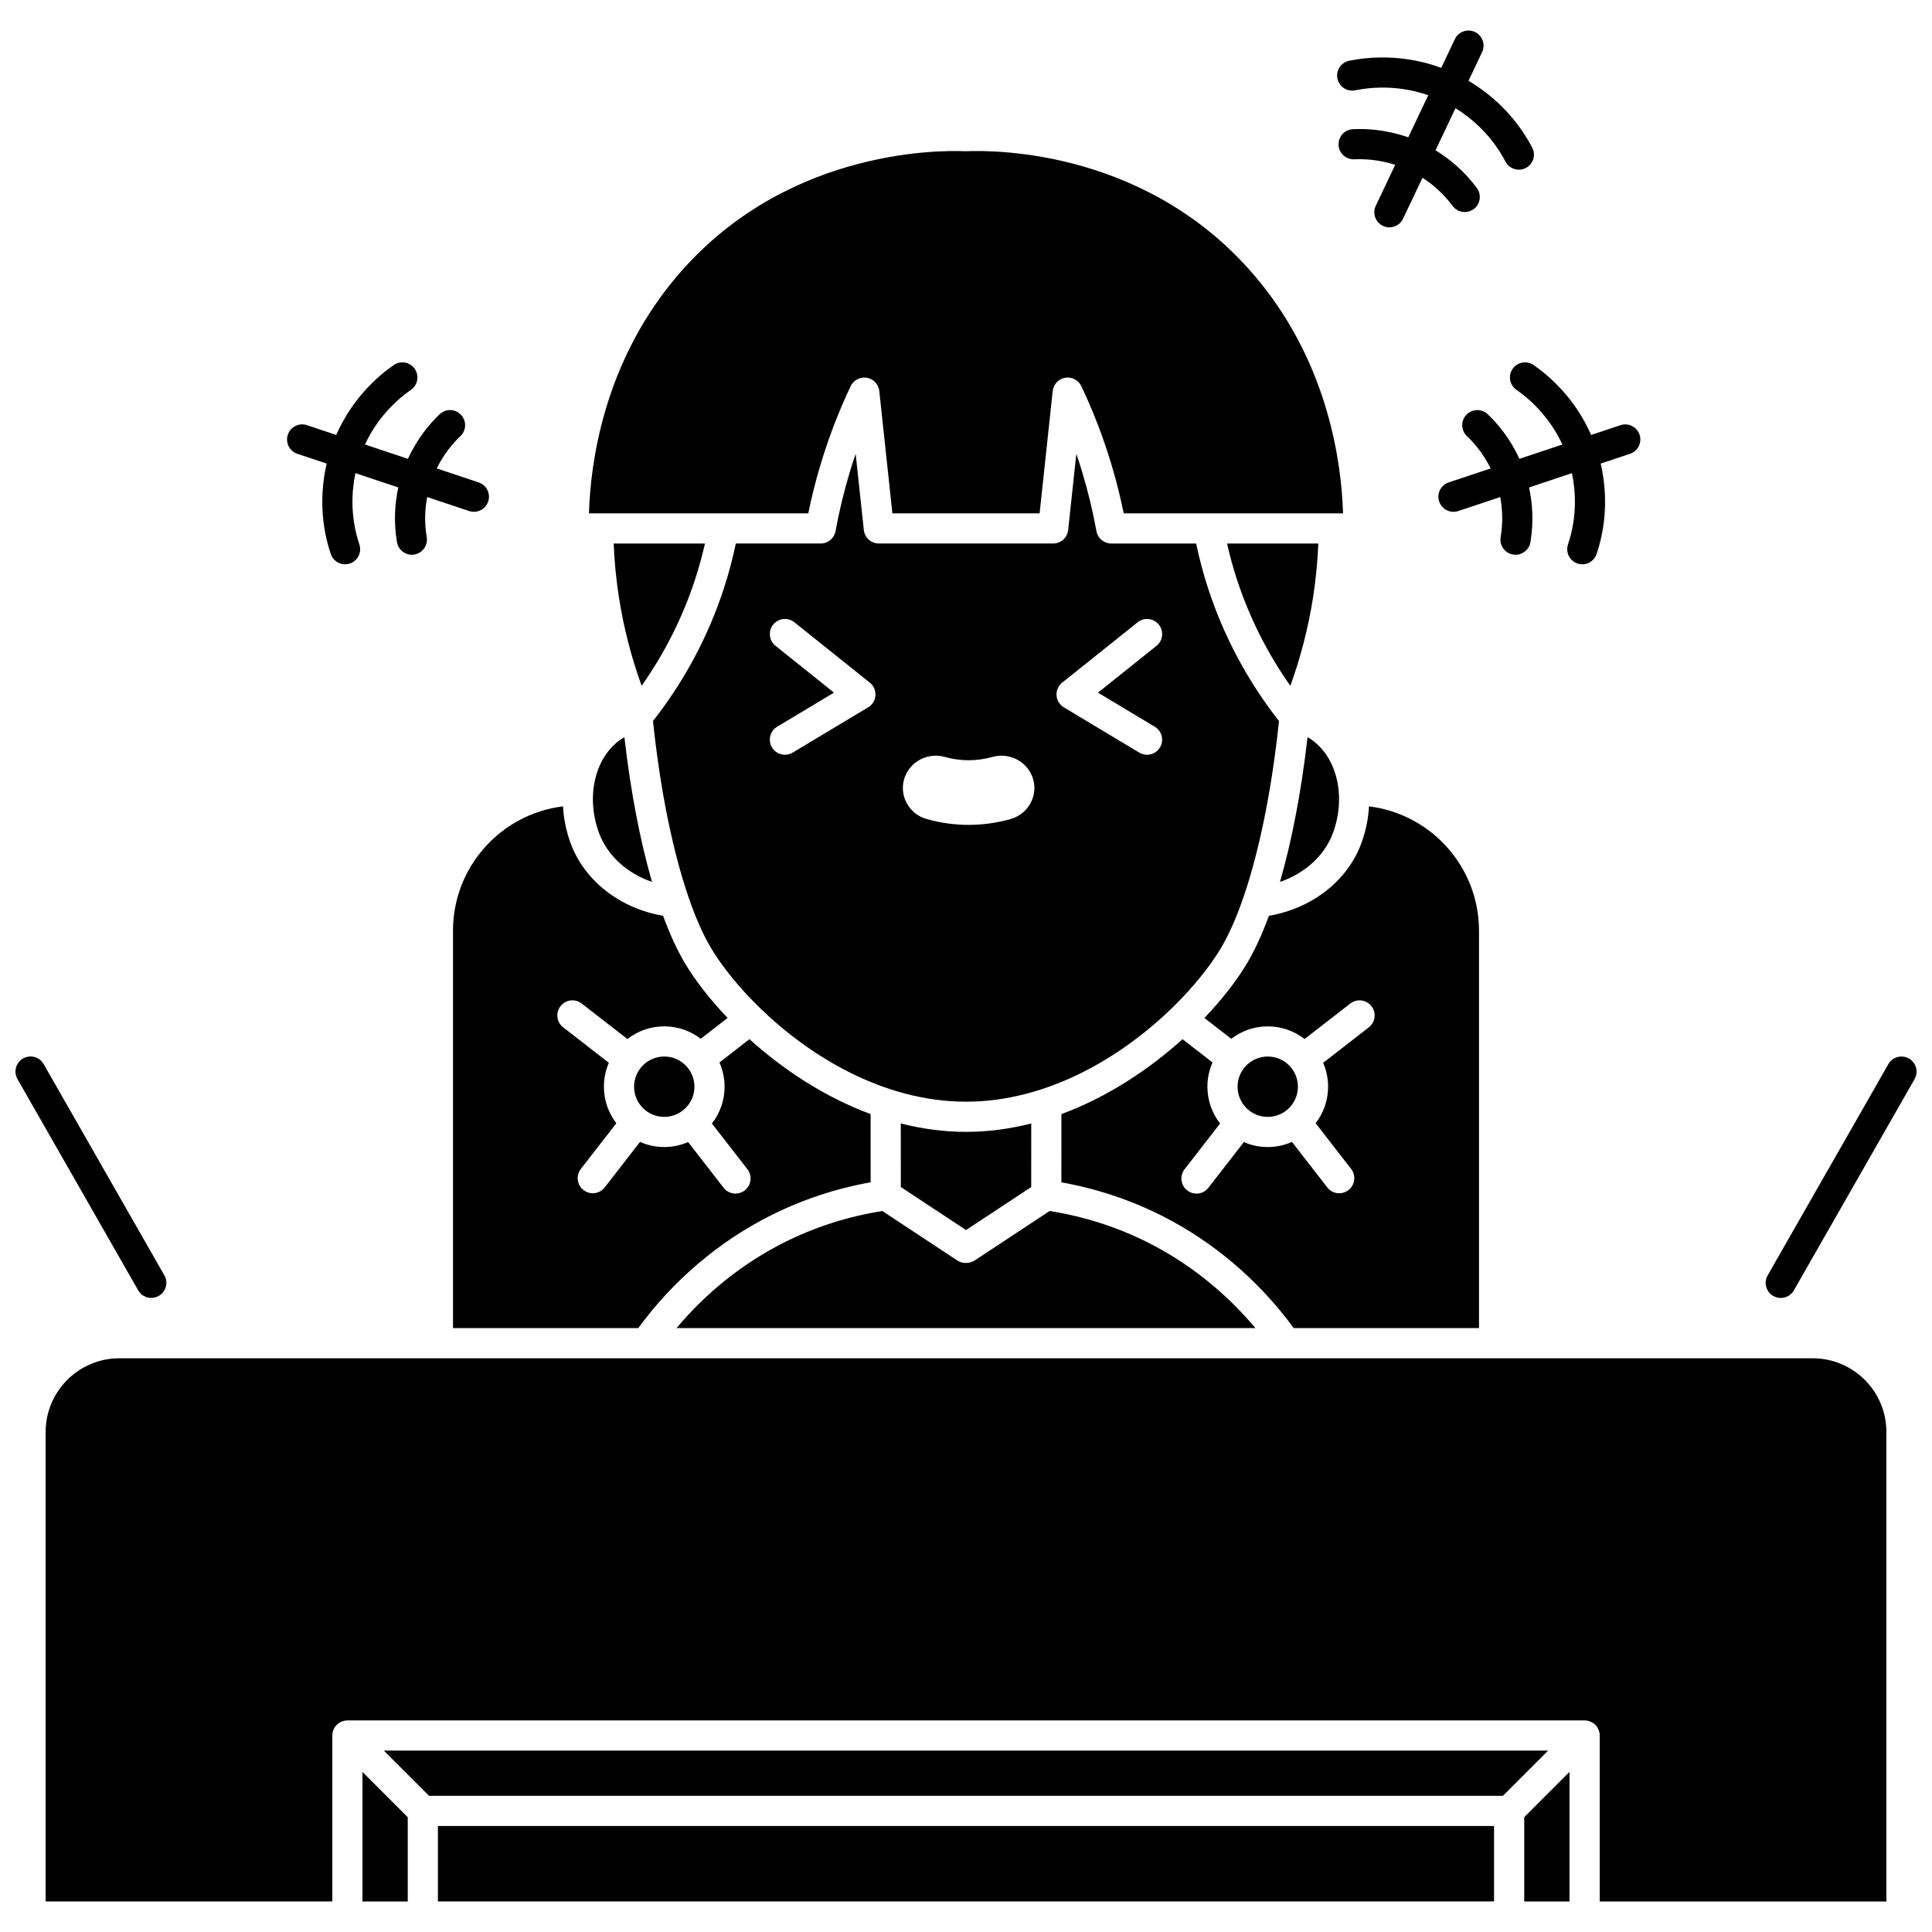
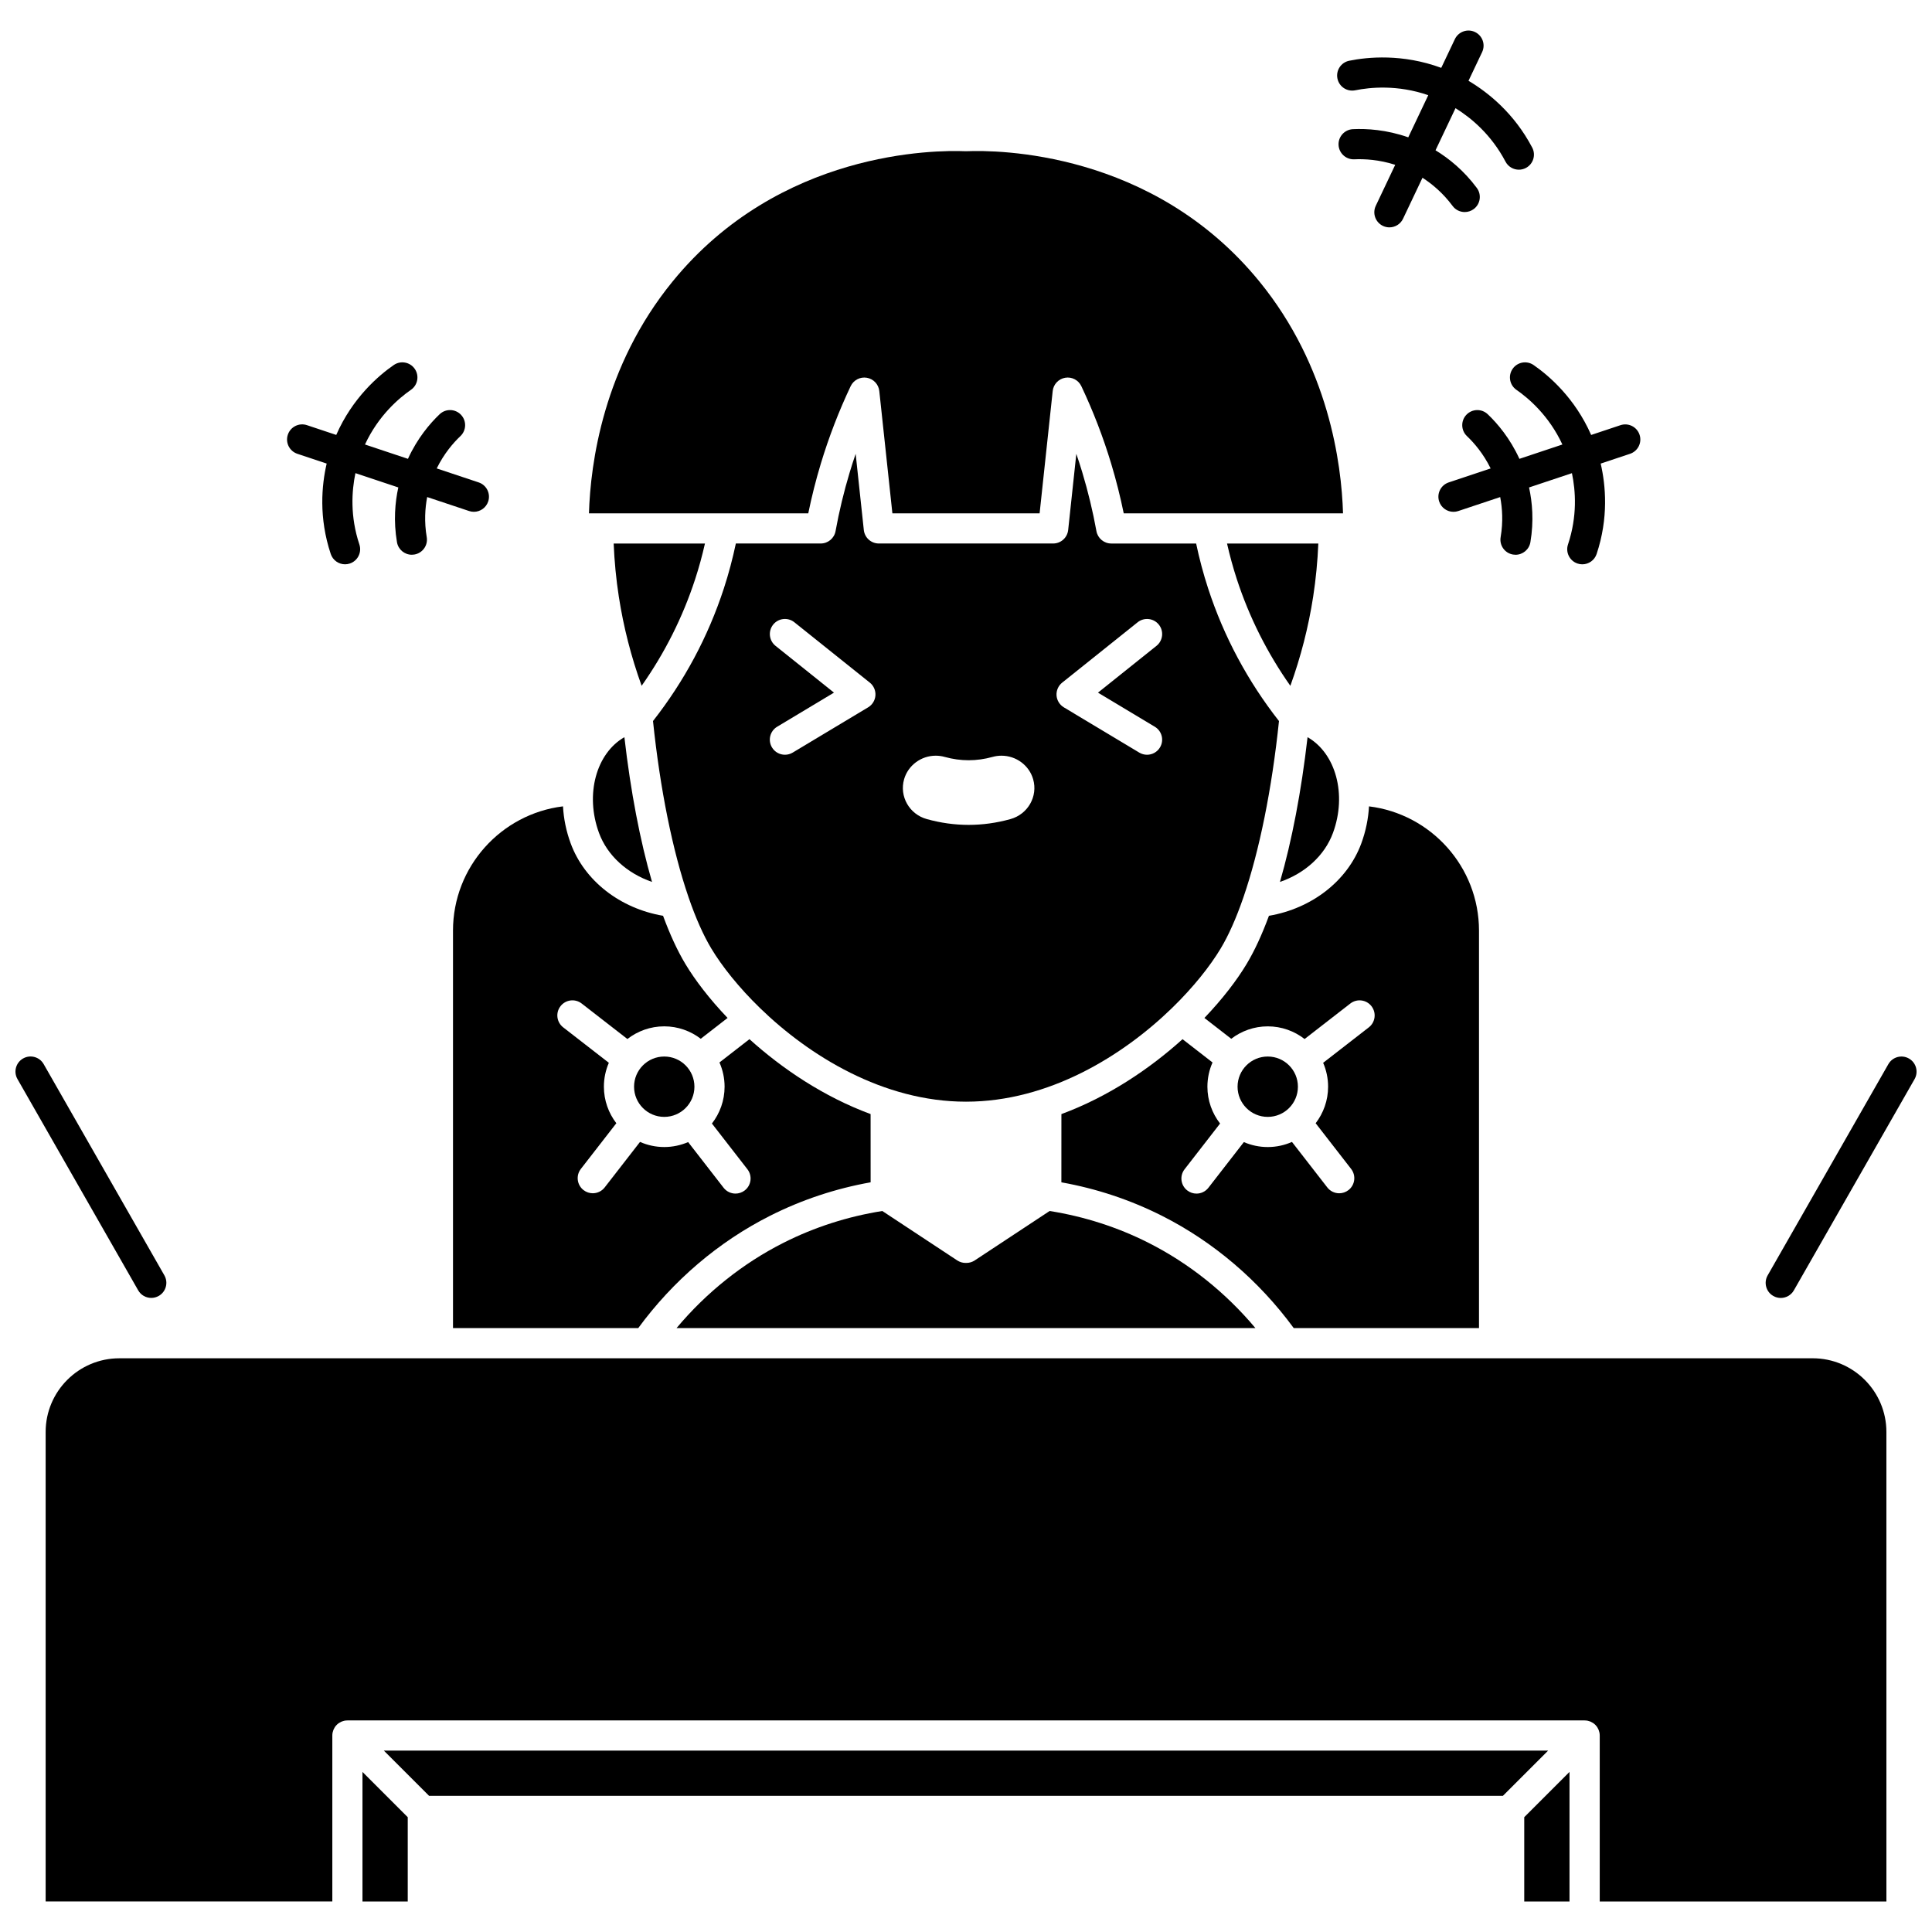
<svg xmlns="http://www.w3.org/2000/svg" width="800px" height="800px" version="1.1" viewBox="144 144 512 512">
  <defs>
    <clipPath id="b">
      <path d="m611 423h40.902v65h-40.902z" />
    </clipPath>
    <clipPath id="a">
      <path d="m148.09 423h40.906v65h-40.906z" />
    </clipPath>
  </defs>
  <g clip-path="url(#b)">
    <path d="m649.89 424.52c-1.918-1.094-4.359-0.43-5.453 1.488l-31.988 55.98c-1.098 1.918-0.43 4.359 1.488 5.457 0.625 0.355 1.309 0.527 1.98 0.527 1.387 0 2.738-0.723 3.477-2.016l31.988-55.98c1.094-1.918 0.426-4.359-1.492-5.457z" />
  </g>
  <path d="m483.2 377.72c6.609-2.269 11.844-6.981 14.051-12.988 3.758-10.223 0.723-21.105-6.734-25.371-1.652 14.418-4.164 27.48-7.316 38.359z" />
  <path d="m323.29 495.96h153.41c-7.91-9.441-17.605-17.188-28.398-22.633-8.191-4.133-16.98-6.945-26.137-8.402l-19.859 13.102c-0.652 0.43-1.418 0.66-2.203 0.66h-0.219c-0.781 0-1.547-0.23-2.203-0.66l-19.859-13.102c-9.156 1.457-17.941 4.269-26.133 8.402-10.801 5.445-20.496 13.195-28.402 22.633z" />
  <path d="m487.96 431.99c0 4.414-3.578 7.996-7.996 7.996s-7.996-3.582-7.996-7.996c0-4.418 3.578-8 7.996-8s7.996 3.582 7.996 8" />
  <path d="m486.86 495.96h49.09v-105.32c0-16.938-12.75-30.941-29.152-32.945-0.176 3.242-0.84 6.547-2.031 9.797-3.652 9.938-13.105 17.266-24.484 19.203-1.824 4.953-3.805 9.25-5.91 12.758-2.598 4.332-6.402 9.301-11.191 14.316l7.109 5.519c2.691-2.055 6.039-3.293 9.68-3.293 3.676 0 7.059 1.262 9.762 3.356l12.117-9.406c1.746-1.355 4.258-1.039 5.609 0.707 1.352 1.746 1.039 4.258-0.707 5.609l-12.102 9.395c0.84 1.945 1.312 4.082 1.312 6.332 0 3.644-1.238 6.992-3.297 9.684l9.402 12.109c1.352 1.746 1.039 4.258-0.707 5.609-0.73 0.566-1.594 0.84-2.449 0.84-1.191 0-2.375-0.531-3.16-1.547l-9.363-12.059c-1.969 0.867-4.137 1.355-6.418 1.355-2.25 0-4.391-0.473-6.332-1.312l-9.395 12.102c-0.789 1.016-1.969 1.547-3.16 1.547-0.855 0-1.719-0.273-2.449-0.84-1.746-1.352-2.062-3.867-0.707-5.609l9.406-12.117c-2.094-2.703-3.356-6.086-3.356-9.762 0-2.285 0.488-4.457 1.359-6.422l-7.949-6.172c-8.715 7.863-19.703 15.27-32.102 19.852l-0.008 18.082c9.309 1.664 18.254 4.637 26.637 8.863 13.664 6.894 25.703 17.164 34.945 29.77z" />
  <path d="m302.74 364.73c2.211 6.008 7.445 10.719 14.051 12.988-3.152-10.875-5.664-23.941-7.32-38.359-7.453 4.269-10.488 15.152-6.731 25.371z" />
  <path d="m330.82 288.04h-24.191c0.195 4.711 0.645 9.426 1.363 14.066 1.242 8.047 3.277 15.969 6.047 23.637 6.106-8.664 10.883-18.137 14.188-28.266 1.012-3.094 1.871-6.254 2.594-9.438z" />
  <path d="m302.52 280.04h55.68c0.906-4.43 2.019-8.84 3.32-13.148 2.117-7.019 4.781-13.934 7.914-20.551 0.77-1.617 2.519-2.531 4.281-2.231 1.766 0.301 3.117 1.738 3.309 3.516l3.469 32.414h39.016l3.469-32.414c0.191-1.781 1.543-3.219 3.309-3.516 1.758-0.305 3.516 0.613 4.281 2.231 3.133 6.617 5.797 13.527 7.914 20.551 1.301 4.312 2.414 8.719 3.32 13.152h58.117c-0.398-13.191-3.781-38.922-22.164-61.449-28.336-34.73-69.613-34.852-77.59-34.52-0.109 0.004-0.219 0.004-0.328 0-7.988-0.328-49.258-0.207-77.59 34.52-18.383 22.531-21.766 48.258-22.164 61.449h2.398c0.012-0.004 0.023-0.004 0.039-0.004z" />
  <path d="m471.77 297.48c3.309 10.133 8.082 19.602 14.188 28.27 2.769-7.668 4.805-15.59 6.047-23.637 0.715-4.641 1.168-9.359 1.363-14.066h-24.191c0.727 3.18 1.586 6.34 2.594 9.434z" />
  <path d="m326.54 381.98c1.836 5.312 3.836 9.832 5.945 13.352 2.848 4.742 7.273 10.324 12.918 15.809 0.004 0.004 0.008 0.008 0.012 0.012 13.051 12.672 32.652 24.805 54.586 24.805s41.535-12.137 54.586-24.809c0.004-0.004 0.004-0.004 0.008-0.008 5.644-5.484 10.07-11.066 12.918-15.809 2.113-3.519 4.109-8.043 5.945-13.352 0.031-0.109 0.07-0.215 0.113-0.324 4.172-12.184 7.492-28.48 9.375-46.57-8.277-10.559-14.605-22.359-18.773-35.129-1.273-3.898-2.336-7.894-3.184-11.922h-22.488c-1.934 0-3.59-1.383-3.934-3.285-0.949-5.234-2.211-10.465-3.742-15.555-0.496-1.648-1.027-3.289-1.586-4.926l-2.16 20.188c-0.219 2.031-1.934 3.574-3.977 3.574h-46.203c-2.043 0-3.758-1.543-3.977-3.574l-2.16-20.188c-0.562 1.633-1.09 3.277-1.586 4.926-1.535 5.086-2.793 10.32-3.742 15.551-0.344 1.902-2 3.285-3.934 3.285h-22.488c-0.852 4.023-1.91 8.023-3.184 11.922-4.168 12.77-10.496 24.57-18.773 35.125 1.883 18.09 5.203 34.391 9.375 46.57 0.039 0.113 0.078 0.219 0.109 0.332zm98.953-57.078 19.992-15.992c1.727-1.379 4.242-1.098 5.621 0.625 1.379 1.723 1.102 4.242-0.625 5.621l-15.504 12.402 15.059 9.035c1.895 1.137 2.508 3.594 1.371 5.484-0.75 1.25-2.074 1.941-3.434 1.941-0.699 0-1.41-0.184-2.055-0.57l-19.992-11.996c-1.121-0.672-1.844-1.855-1.934-3.16-0.082-1.309 0.477-2.574 1.5-3.391zm-41.895 25.598c1.055-3.668 4.5-6.234 8.379-6.234 0.805 0 1.609 0.109 2.387 0.328 2.098 0.582 4.227 0.879 6.328 0.879 2.106 0 4.238-0.297 6.344-0.883 0.77-0.215 1.562-0.324 2.367-0.324 3.891 0 7.34 2.566 8.391 6.242 1.309 4.539-1.391 9.27-6.012 10.559-3.66 1.02-7.391 1.535-11.086 1.535-3.699 0-7.426-0.516-11.09-1.539-4.621-1.277-7.316-6.019-6.008-10.562zm-34.078-35.348c-1.723-1.379-2.004-3.894-0.625-5.621 1.379-1.723 3.894-2.004 5.621-0.625l19.992 15.992c1.023 0.816 1.578 2.086 1.492 3.391-0.09 1.305-0.812 2.488-1.934 3.16l-19.992 11.996c-0.645 0.387-1.352 0.57-2.055 0.57-1.359 0-2.684-0.691-3.434-1.941-1.137-1.895-0.523-4.352 1.371-5.484l15.059-9.035z" />
-   <path d="m382.72 441.73 0.008 16.848 17.277 11.398 17.277-11.398 0.008-16.848c-5.559 1.414-11.34 2.227-17.281 2.227-5.953 0-11.73-0.816-17.289-2.227z" />
  <path d="m547.94 647.91h11.996v-34.332l-11.996 11.996z" />
  <path d="m240.06 647.91h11.996v-22.336l-11.996-11.996z" />
-   <path d="m260.05 627.91h279.89v19.992h-279.89z" />
  <path d="m624.38 503.96h-448.76c-10.766 0-19.523 8.758-19.523 19.523v124.42h75.973v-43.984c0-0.262 0.027-0.523 0.078-0.781 0.023-0.117 0.066-0.227 0.102-0.336 0.039-0.137 0.07-0.273 0.125-0.406 0.055-0.133 0.133-0.254 0.199-0.379 0.055-0.102 0.102-0.211 0.168-0.309 0.145-0.219 0.312-0.426 0.5-0.609l0.004-0.004c0.184-0.184 0.387-0.348 0.605-0.492 0.102-0.066 0.211-0.113 0.316-0.172 0.121-0.066 0.242-0.141 0.371-0.195 0.133-0.055 0.266-0.086 0.402-0.125 0.113-0.035 0.227-0.078 0.344-0.102 0.242-0.047 0.488-0.07 0.734-0.074 0.016 0 0.031-0.004 0.047-0.004h327.88c0.016 0 0.031 0.004 0.047 0.004 0.246 0.004 0.492 0.027 0.734 0.074 0.121 0.023 0.23 0.066 0.348 0.102 0.137 0.039 0.27 0.07 0.402 0.125 0.133 0.055 0.25 0.129 0.371 0.195 0.105 0.059 0.215 0.105 0.316 0.172 0.219 0.145 0.418 0.309 0.605 0.492l0.004 0.004c0.188 0.188 0.352 0.391 0.5 0.609 0.066 0.098 0.109 0.203 0.168 0.309 0.07 0.125 0.145 0.246 0.199 0.383 0.055 0.133 0.086 0.27 0.125 0.406 0.031 0.113 0.078 0.223 0.102 0.34 0.051 0.258 0.078 0.52 0.078 0.781v43.984h75.973l-0.004-124.43c0-10.766-8.758-19.523-19.527-19.523z" />
  <path d="m245.71 607.92 11.996 11.992h284.58l11.996-11.992z" />
  <path d="m328.03 431.99c0 4.414-3.582 7.996-7.996 7.996-4.418 0-8-3.582-8-7.996 0-4.418 3.582-8 8-8 4.414 0 7.996 3.582 7.996 8" />
  <path d="m264.05 390.64v105.32h49.09c9.242-12.605 21.281-22.879 34.949-29.773 8.383-4.227 17.328-7.203 26.637-8.863l-0.008-18.082c-12.398-4.582-23.391-11.988-32.105-19.852l-7.949 6.172c0.867 1.969 1.359 4.137 1.359 6.422 0 3.676-1.258 7.059-3.356 9.762l9.406 12.117c1.352 1.746 1.039 4.258-0.707 5.609-0.73 0.566-1.594 0.84-2.449 0.84-1.191 0-2.375-0.531-3.16-1.547l-9.395-12.102c-1.945 0.84-4.082 1.312-6.332 1.312-2.281 0-4.453-0.488-6.418-1.355l-9.363 12.059c-0.789 1.016-1.969 1.547-3.16 1.547-0.855 0-1.719-0.273-2.449-0.84-1.746-1.352-2.062-3.867-0.707-5.609l9.402-12.109c-2.059-2.691-3.297-6.043-3.297-9.684 0-2.25 0.473-4.391 1.312-6.332l-12.102-9.395c-1.746-1.352-2.062-3.867-0.707-5.609 1.355-1.746 3.867-2.062 5.609-0.707l12.117 9.406c2.703-2.094 6.086-3.356 9.762-3.356 3.641 0 6.992 1.238 9.68 3.293l7.109-5.519c-4.789-5.016-8.594-9.984-11.191-14.316-2.106-3.508-4.086-7.805-5.91-12.758-11.379-1.938-20.832-9.266-24.484-19.203-1.195-3.246-1.855-6.555-2.031-9.797-16.402 2.004-29.152 16.008-29.152 32.945z" />
  <g clip-path="url(#a)">
    <path d="m184.09 487.96c0.672 0 1.352-0.172 1.98-0.527 1.918-1.094 2.586-3.539 1.488-5.457l-31.988-55.98c-1.094-1.918-3.535-2.582-5.453-1.488s-2.586 3.539-1.488 5.457l31.988 55.98c0.734 1.293 2.082 2.016 3.473 2.016z" />
  </g>
  <path d="m544.86 241.75c-1.258 1.816-0.805 4.305 1.012 5.562 3.195 2.211 8.633 6.836 12.176 14.488l-11.387 3.797c-2.488-5.449-5.82-9.371-8.402-11.824-1.602-1.52-4.133-1.453-5.652 0.148s-1.453 4.133 0.148 5.652c1.918 1.82 4.363 4.664 6.281 8.57l-11.113 3.703c-2.094 0.699-3.227 2.961-2.527 5.059 0.559 1.676 2.117 2.734 3.793 2.734 0.418 0 0.848-0.066 1.266-0.207l11.113-3.703c0.559 2.938 0.809 6.559 0.117 10.621-0.371 2.176 1.094 4.242 3.273 4.609 0.227 0.039 0.453 0.059 0.676 0.059 1.914 0 3.606-1.379 3.938-3.328 0.957-5.641 0.496-10.625-0.355-14.508l11.363-3.789c0.988 4.684 1.449 11.418-1.043 18.891-0.699 2.094 0.434 4.359 2.527 5.059 0.418 0.141 0.848 0.207 1.266 0.207 1.672 0 3.234-1.059 3.793-2.734 3.207-9.613 2.406-18.223 1.078-23.961l7.773-2.59c2.094-0.699 3.227-2.961 2.527-5.059-0.699-2.098-2.969-3.227-5.059-2.527l-7.769 2.59c-4.312-9.832-11.227-15.742-15.242-18.523-1.82-1.266-4.312-0.812-5.57 1.004z" />
  <path d="m503.15 167.93c3.898-0.793 11.188-1.531 19.355 1.297l-5.301 11.168c-5.781-2.035-11.027-2.336-14.664-2.164-2.207 0.105-3.91 1.977-3.809 4.18 0.102 2.141 1.871 3.812 3.992 3.812 0.062 0 0.125 0 0.191-0.004 2.711-0.125 6.566 0.09 10.832 1.461l-5.152 10.859c-0.945 1.996-0.098 4.379 1.898 5.328 0.555 0.262 1.137 0.387 1.711 0.387 1.496 0 2.934-0.844 3.617-2.285l5.152-10.859c2.578 1.668 5.453 4.055 7.981 7.469 0.785 1.059 1.992 1.617 3.215 1.617 0.828 0 1.664-0.258 2.379-0.785 1.773-1.316 2.144-3.82 0.832-5.594-3.481-4.695-7.488-7.879-10.953-9.988l5.297-11.16c4.156 2.578 9.484 7.004 13.25 14.164 0.715 1.359 2.106 2.137 3.543 2.137 0.629 0 1.266-0.148 1.859-0.461 1.953-1.027 2.703-3.445 1.676-5.398-4.816-9.156-11.73-14.641-16.883-17.699l3.609-7.602c0.945-1.996 0.098-4.379-1.898-5.328s-4.379-0.098-5.328 1.898l-3.606 7.602c-10.277-3.785-19.512-2.875-24.391-1.883-2.164 0.441-3.562 2.551-3.121 4.715 0.441 2.16 2.539 3.555 4.715 3.117z" />
  <path d="m222.8 264.26 7.773 2.59c-1.332 5.742-2.125 14.348 1.078 23.961 0.559 1.676 2.117 2.734 3.793 2.734 0.418 0 0.848-0.066 1.266-0.207 2.094-0.699 3.227-2.961 2.527-5.059-2.492-7.473-2.027-14.207-1.043-18.891l11.363 3.789c-0.852 3.883-1.312 8.871-0.355 14.508 0.332 1.953 2.023 3.328 3.938 3.328 0.223 0 0.449-0.02 0.676-0.059 2.176-0.371 3.644-2.434 3.273-4.609-0.691-4.062-0.441-7.688 0.117-10.621l11.113 3.703c0.418 0.141 0.844 0.207 1.266 0.207 1.672 0 3.234-1.059 3.793-2.734 0.699-2.094-0.434-4.359-2.527-5.059l-11.113-3.703c1.918-3.906 4.359-6.746 6.281-8.566 1.602-1.52 1.668-4.051 0.148-5.652-1.52-1.602-4.051-1.668-5.652-0.148-2.586 2.453-5.914 6.379-8.402 11.824l-11.387-3.797c3.543-7.648 8.98-12.273 12.176-14.488 1.816-1.258 2.269-3.746 1.012-5.562-1.258-1.816-3.746-2.269-5.562-1.012-4.016 2.777-10.93 8.688-15.242 18.523l-7.769-2.59c-2.094-0.695-4.359 0.434-5.059 2.527-0.707 2.098 0.426 4.363 2.519 5.062z" />
</svg>